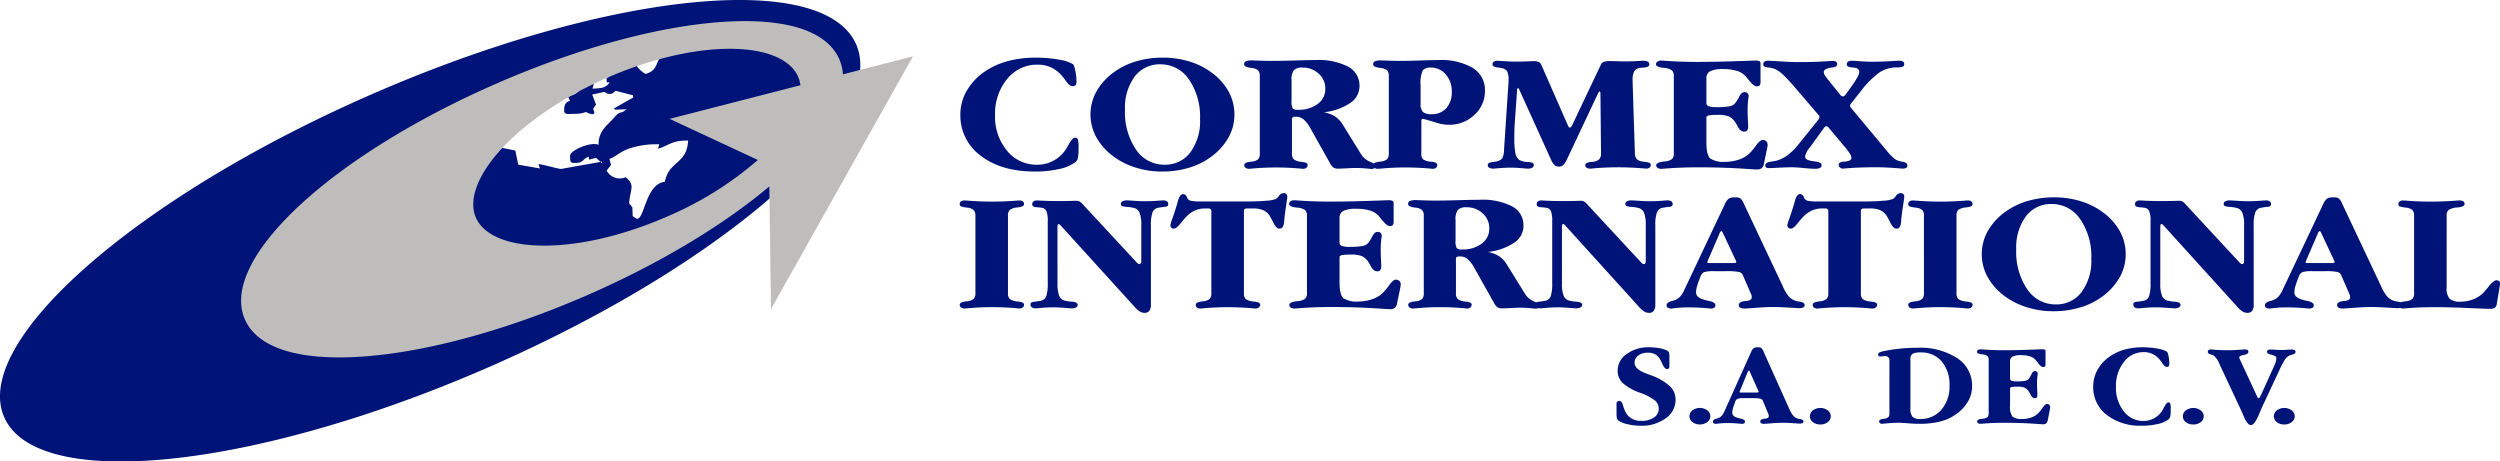
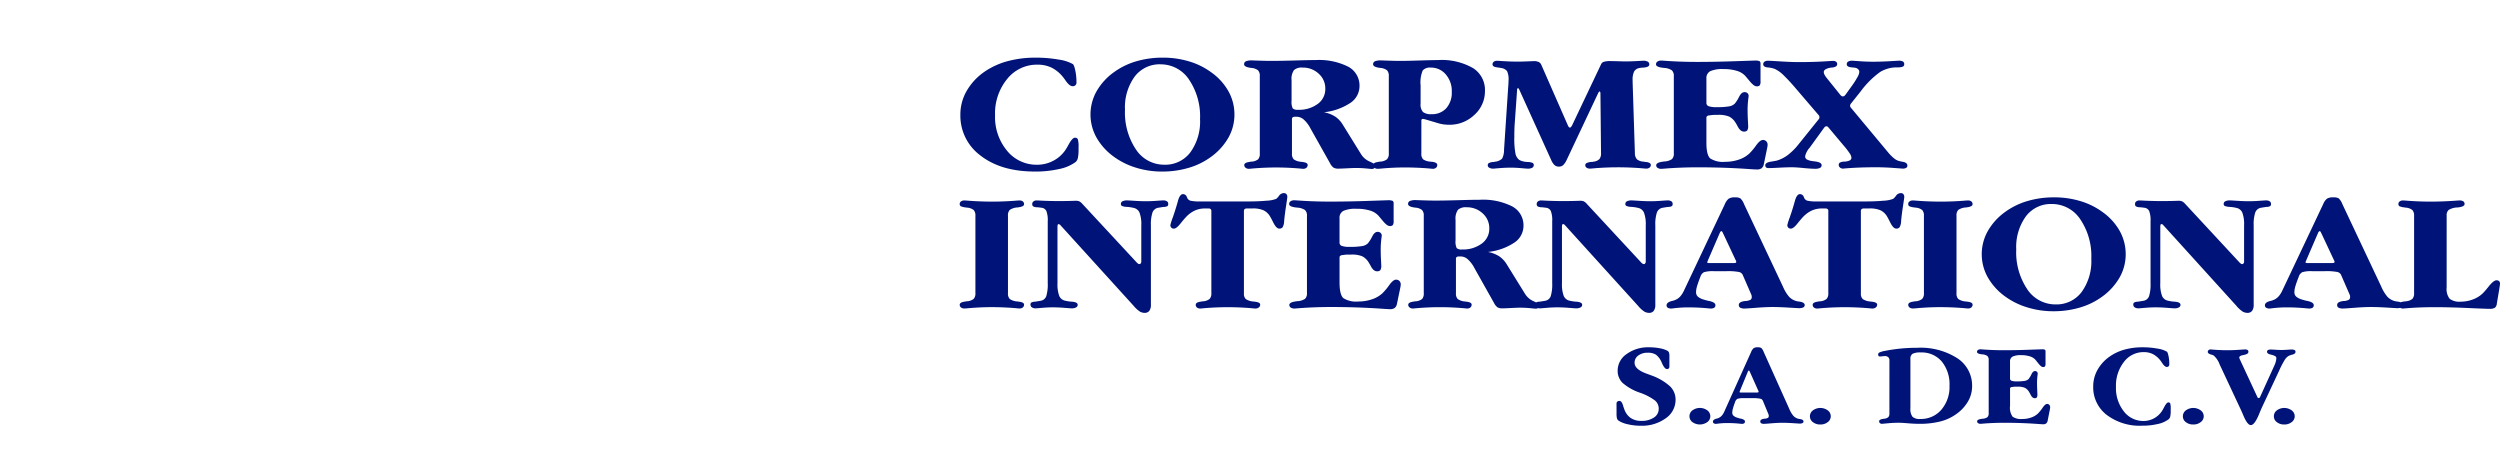
<svg xmlns="http://www.w3.org/2000/svg" width="450.391" height="83.139" viewBox="0 0 450.391 83.139">
  <g id="Grupo_306" data-name="Grupo 306" transform="translate(-41.808 -667.388)">
-     <path id="Trazado_164" data-name="Trazado 164" d="M196.048,675.38c-5.92-13.532-45.079-9.469-87.463,9.076S36.641,729,42.562,742.535s45.079,9.469,87.463-9.076S201.968,688.912,196.048,675.38Zm-39.523,2.954,5.84-2.243.036.571c-2.977.9-1.407,3.274-4.3,4.046-.487-.3-1.6-1.043-1.619-1.772Zm-6.249,2.1c.082,0,1.912.613.814,1.016l.025.781.521-.017c-.619.992-1.486,1.09-3.09,1.141l.431-1.592-.749-.221A2.236,2.236,0,0,1,150.276,680.437Zm-.626,13.048c-1.315-.643-5.18.985-5.148,1.988l.017.521c.019.6.206.775.806.756l.26-.008c1.494-.048,1.108-.754,2.309-1.116l.017.521,1.291-.311.8.719.216-.038.083.308-.3-.269-7,1.252c-.35.124-3.28-.8-4.187-.848l.271.778-3.911-.683-.527-2.542-3.487-.709-.028-.768c.125-.037,5.894-5.681,7.092-6.476s7.436-4.565,8.7-4.711c-.362,1.813-.981,2.415-2.772,2.955l.333.753c-.9.276-1.063.854-1.031,1.875.012.364.371.509.8.5l1.562-.05a4.914,4.914,0,0,0,1.553-.31c.765.374,2,.872,1.285-.562l.534-.767-.687-1.818,2.162-.471c.452.166.447.373,1.031.354s.565-.224,1.025-.554l3.116.8.049.4-3.46,1.964.143.227,2.082-.067c-1.135,1.052-.907-.024-2.311,1.619-.473.554-1.3,1.253-1.745,1.9A4.282,4.282,0,0,0,149.65,693.485Zm11.938,6.653c-3.469.4-3.624,6.63-5,6.674-.138,0-.584-.357-.8-.5l-.05-1.562-.582-.732c.167-2.573,1.179-3.226-.634-4.7a2.68,2.68,0,0,1-3.425-1.193l.794-1.028-.295-1.085c1.128-.3,1.885-1.44,4.21-2.055a15.434,15.434,0,0,1,4.78-.565l-.235.789c1.67-.446,2.4-1.38,4.644-1.451l.781-.025C165.558,697.048,162.363,696.255,161.588,700.138Z" fill="#001378" fill-rule="evenodd" />
    <g id="Grupo_305" data-name="Grupo 305" transform="translate(214.707 677.774)">
      <path id="Trazado_165" data-name="Trazado 165" d="M548.967,737.437a5.925,5.925,0,0,0,.318,2.286,1.464,1.464,0,0,0,1.06.857,7.046,7.046,0,0,0,1.172.179h.071c.678.062,1.019.247,1.019.554a.528.528,0,0,1-.283.472,1.556,1.556,0,0,1-.808.174c-.124,0-.564-.031-1.319-.092s-1.443-.088-2.079-.088c-.6,0-1.231.031-1.914.088s-1.06.092-1.154.092a1.206,1.206,0,0,1-.7-.18.587.587,0,0,1-.247-.5.42.42,0,0,1,.147-.364,1.623,1.623,0,0,1,.732-.159c.094-.02.258-.046.494-.082s.424-.066.577-.1a1.28,1.28,0,0,0,.9-.836,7.19,7.19,0,0,0,.259-2.308V726.275a4.717,4.717,0,0,0-.235-1.816,1.065,1.065,0,0,0-.819-.615c-.088-.011-.194-.026-.306-.041s-.271-.031-.466-.052a1.677,1.677,0,0,1-.795-.159.48.48,0,0,1-.171-.426.551.551,0,0,1,.223-.472.909.909,0,0,1,.584-.174c.047,0,.177,0,.383.015q1.793.1,3.693.1c.848,0,1.72-.015,2.6-.046.183,0,.3-.01.331-.01a1.659,1.659,0,0,1,.653.1,2.013,2.013,0,0,1,.583.482l9.782,10.547a1.166,1.166,0,0,0,.253.21.489.489,0,0,0,.213.072.29.29,0,0,0,.242-.129.456.456,0,0,0,.106-.308v-6.547a5.922,5.922,0,0,0-.319-2.287,1.477,1.477,0,0,0-1.06-.857,7.071,7.071,0,0,0-1.178-.179h-.065a2.472,2.472,0,0,1-.889-.185.416.416,0,0,1-.165-.369.5.5,0,0,1,.295-.456,1.779,1.779,0,0,1,.842-.159c.129,0,.565.025,1.3.072s1.426.077,2.05.077c.607,0,1.255-.026,1.938-.077s1.071-.072,1.166-.072a1.21,1.21,0,0,1,.7.159.538.538,0,0,1,.236.487.456.456,0,0,1-.147.385,1.49,1.49,0,0,1-.713.143c-.071.01-.223.036-.465.072l-.589.1a1.339,1.339,0,0,0-.931.857,6.823,6.823,0,0,0-.276,2.287v14.3a1.781,1.781,0,0,1-.283,1.1,1,1,0,0,1-.836.369,1.73,1.73,0,0,1-.853-.226,5.082,5.082,0,0,1-1.132-1.036L549.5,726.982a.506.506,0,0,0-.164-.143.624.624,0,0,0-.183-.052.163.163,0,0,0-.136.1,1.311,1.311,0,0,0-.053.338Zm-14.787-12.152a1.44,1.44,0,0,0-.312-1.036,2.146,2.146,0,0,0-1.237-.436.439.439,0,0,1-.1-.01.162.162,0,0,1-.041-.021,2.825,2.825,0,0,1-.937-.215.441.441,0,0,1-.2-.4.546.546,0,0,1,.235-.472,1.008,1.008,0,0,1,.625-.174c.059,0,.23.01.5.031q2.226.177,4.435.18t4.435-.18c.272-.021.448-.031.519-.031a.978.978,0,0,1,.618.174.6.6,0,0,1,.224.5c0,.3-.36.488-1.072.57l-.047.015h-.035a2.74,2.74,0,0,0-1.414.441,1.371,1.371,0,0,0-.33,1.031v14a1.371,1.371,0,0,0,.33,1.031,2.74,2.74,0,0,0,1.414.441c.047.01.106.02.188.03.643.072.966.247.966.523a.642.642,0,0,1-.224.518.925.925,0,0,1-.618.19c-.071,0-.247-.015-.536-.047q-2.209-.192-4.417-.194t-4.435.21c-.27.02-.441.031-.5.031a1.011,1.011,0,0,1-.625-.179.594.594,0,0,1-.235-.5c0-.3.329-.487.984-.569l.053-.015a.563.563,0,0,1,.1-.021,1.055,1.055,0,0,1,.141-.01,2.146,2.146,0,0,0,1.237-.436,1.44,1.44,0,0,0,.312-1.036ZM682.051,702.43a35.086,35.086,0,0,0-2.391-2.584,5.6,5.6,0,0,0-1.472-1.02,4.3,4.3,0,0,0-1.237-.262c-.56-.056-.837-.246-.837-.564a.554.554,0,0,1,.225-.487,1.185,1.185,0,0,1,.689-.159c.23,0,.966.041,2.2.118s2.351.123,3.341.123c2.02,0,3.928-.067,5.707-.2.229-.01.37-.015.418-.015a.886.886,0,0,1,.53.149.476.476,0,0,1,.212.405.5.5,0,0,1-.218.436,1.691,1.691,0,0,1-.748.21,2.789,2.789,0,0,0-1.054.277c-.265.149-.395.318-.395.518a.959.959,0,0,0,.094.42,3.88,3.88,0,0,0,.406.63l2.468,3.066a.757.757,0,0,0,.223.21.433.433,0,0,0,.242.077.464.464,0,0,0,.243-.077.927.927,0,0,0,.223-.21l1.189-1.65a14.852,14.852,0,0,0,.972-1.528,2.3,2.3,0,0,0,.342-.938.66.66,0,0,0-.229-.508.982.982,0,0,0-.584-.256c-.13-.021-.312-.041-.553-.062-.6-.046-.895-.236-.895-.554a.528.528,0,0,1,.242-.487,1.343,1.343,0,0,1,.742-.159c.088,0,.559.031,1.4.092s1.637.087,2.373.087c.919,0,1.891-.031,2.9-.087s1.573-.092,1.679-.092a1.527,1.527,0,0,1,.789.144.536.536,0,0,1,.225.5.436.436,0,0,1-.265.426,2.618,2.618,0,0,1-1.008.128,5.763,5.763,0,0,0-3.062.826,16,16,0,0,0-3.511,3.5l-1.7,2.133a.849.849,0,0,0-.154.225.574.574,0,0,0-.052.226.566.566,0,0,0,.089.287c.011.011.018.016.018.026l6.778,8.133a7.428,7.428,0,0,0,1.055,1.051,2.476,2.476,0,0,0,.93.477c.124.03.318.071.571.122.583.087.878.313.878.677a.459.459,0,0,1-.218.421,1.221,1.221,0,0,1-.63.133c-.018,0-.559-.041-1.619-.118s-2.108-.123-3.157-.123q-3.075,0-5.606.21c-.207.021-.33.031-.36.031a.809.809,0,0,1-.553-.195.6.6,0,0,1-.224-.482.445.445,0,0,1,.242-.42,1.963,1.963,0,0,1,.789-.164,2.474,2.474,0,0,0,.954-.215.542.542,0,0,0,.306-.492,1.684,1.684,0,0,0-.318-.779,13.469,13.469,0,0,0-1.1-1.425l-2.727-3.246a.566.566,0,0,0-.171-.153.444.444,0,0,0-.206-.057.3.3,0,0,0-.171.051.869.869,0,0,0-.2.174l-2.6,3.589-.07.087a3.4,3.4,0,0,0-.778,1.492.65.65,0,0,0,.26.559,2.786,2.786,0,0,0,1.072.323c.112.02.265.041.448.061.795.1,1.189.328,1.189.677a.518.518,0,0,1-.294.487,1.874,1.874,0,0,1-.878.159c-.471,0-1.172-.047-2.109-.138s-1.625-.134-2.084-.134c-.625,0-1.39.026-2.315.076s-1.526.072-1.826.072a.776.776,0,0,1-.5-.118.51.51,0,0,1-.141-.405c0-.323.359-.538,1.072-.646h.035l.412-.077c.218-.036.4-.072.536-.1a6.315,6.315,0,0,0,2-1.005,11.082,11.082,0,0,0,1.95-1.953l3.639-4.523a.4.4,0,0,0,.083-.153,1.09,1.09,0,0,0,.023-.211.848.848,0,0,0-.023-.169.4.4,0,0,0-.083-.143Zm-15.642,4.763a.732.732,0,0,0-.405.134.359.359,0,0,0-.13.3v4.492c0,1.492.236,2.44.7,2.841a4.256,4.256,0,0,0,2.663.6,7.564,7.564,0,0,0,2.461-.389,5.182,5.182,0,0,0,1.891-1.083,11.085,11.085,0,0,0,1.254-1.5c.466-.64.866-.963,1.208-.963a.815.815,0,0,1,.612.241.87.87,0,0,1,.236.646,2.126,2.126,0,0,1-.035.323c-.023.143-.059.318-.1.518l-.536,2.585a1.276,1.276,0,0,1-.4.774,1.366,1.366,0,0,1-.859.231c-.107,0-.424-.015-.966-.047q-4.762-.346-9.683-.343-2.977,0-5.9.225c-.348.031-.56.047-.642.047a1.21,1.21,0,0,1-.7-.174.544.544,0,0,1-.247-.472c0-.313.371-.523,1.119-.631l.294-.047a2.69,2.69,0,0,0,1.407-.415,1.3,1.3,0,0,0,.353-1.025V700.118a1.321,1.321,0,0,0-.353-1.036,2.714,2.714,0,0,0-1.407-.436c-.059-.01-.142-.02-.26-.03-.795-.1-1.189-.3-1.189-.616a.583.583,0,0,1,.259-.5,1.2,1.2,0,0,1,.689-.179c.059,0,.236.01.535.03q2.81.208,5.8.211,3.367,0,6.861-.123c2.327-.077,3.54-.118,3.628-.118a2.036,2.036,0,0,1,.884.112.511.511,0,0,1,.171.446v3.164a1.24,1.24,0,0,1-.147.754.74.74,0,0,1-.56.164c-.336,0-.783-.349-1.343-1.051-.3-.359-.542-.646-.724-.856a3.4,3.4,0,0,0-1.52-.892,8.037,8.037,0,0,0-2.379-.308,5.37,5.37,0,0,0-2.374.374,1.376,1.376,0,0,0-.7,1.322v4.4a.6.6,0,0,0,.395.589,4.026,4.026,0,0,0,1.448.174,12.334,12.334,0,0,0,2.28-.148,1.858,1.858,0,0,0,1-.5,6.46,6.46,0,0,0,.777-1.236c.277-.549.6-.82.967-.82a.742.742,0,0,1,.542.194.716.716,0,0,1,.2.544,1.539,1.539,0,0,0-.036.266,15.252,15.252,0,0,0-.153,2.092c0,.641.018,1.287.053,1.943s.047.995.047,1.016a1.505,1.505,0,0,1-.159.841.756.756,0,0,1-.612.21c-.424,0-.807-.323-1.137-.974-.142-.261-.253-.461-.348-.6a2.935,2.935,0,0,0-1.19-1.139,4.919,4.919,0,0,0-1.95-.3c-.288,0-.513,0-.666.005s-.306.015-.441.025Zm-25.7,8.009a3.154,3.154,0,0,1-.637.949,1.073,1.073,0,0,1-.742.277,1.211,1.211,0,0,1-.794-.256,2.7,2.7,0,0,1-.625-.938l-5.765-12.711a.617.617,0,0,0-.1-.169.156.156,0,0,0-.106-.057.194.194,0,0,0-.13.082.457.457,0,0,0-.041.231l-.43,6.087c-.023.3-.041.657-.053,1.076s-.018.866-.018,1.359a14.314,14.314,0,0,0,.206,2.938,1.9,1.9,0,0,0,.707,1.164,3.266,3.266,0,0,0,1.26.343c.094.01.159.015.195.015a2.424,2.424,0,0,1,.919.164.406.406,0,0,1,.218.39.534.534,0,0,1-.277.482,1.58,1.58,0,0,1-.8.165c-.124,0-.524-.031-1.207-.092s-1.3-.088-1.861-.088c-.665,0-1.348.031-2.043.088s-1.06.092-1.1.092a1.416,1.416,0,0,1-.724-.165.489.489,0,0,1-.277-.42.474.474,0,0,1,.165-.4,2,2,0,0,1,.765-.215c.036,0,.077,0,.13,0a1.861,1.861,0,0,0,.247-.056,2.1,2.1,0,0,0,1.289-.564,3.429,3.429,0,0,0,.336-1.584l.742-11.209c.012-.108.024-.267.036-.477.023-.405.036-.661.036-.784a3.556,3.556,0,0,0-.26-1.677,1.54,1.54,0,0,0-.966-.564c-.094-.015-.2-.036-.312-.056s-.271-.041-.465-.062a.052.052,0,0,1-.035-.015c-.566-.057-.848-.241-.848-.539a.565.565,0,0,1,.224-.472.984.984,0,0,1,.624-.174q.115,0,.565.031,1.627.115,3.039.118.9,0,1.909-.046c.671-.026,1.048-.041,1.13-.041a1.921,1.921,0,0,1,.8.149.948.948,0,0,1,.46.435l4.817,10.978a.825.825,0,0,0,.178.3.327.327,0,0,0,.2.113.291.291,0,0,0,.206-.128,1.9,1.9,0,0,0,.224-.369L646.893,698a.826.826,0,0,1,.5-.456,3.933,3.933,0,0,1,1.225-.128c.306,0,.778.01,1.4.03s1.1.026,1.426.026c.518,0,1.113-.021,1.784-.056s1.09-.062,1.255-.062a1.686,1.686,0,0,1,.836.164.567.567,0,0,1,.265.513c0,.3-.307.477-.913.539l-.035.015a4.232,4.232,0,0,0-.443.02c-.141.015-.294.041-.459.072a1.306,1.306,0,0,0-.889.631,3.347,3.347,0,0,0-.266,1.543v.288l.412,12.875a1.573,1.573,0,0,0,.388,1.112,2.081,2.081,0,0,0,1.238.406c.105.03.171.051.206.056a.932.932,0,0,0,.124,0h0c.606.062.913.247.913.554a.561.561,0,0,1-.236.467.982.982,0,0,1-.613.18c-.064,0-.247-.016-.53-.046q-2.28-.192-4.523-.195-2.21,0-4.471.195c-.312.03-.506.046-.583.046a1.066,1.066,0,0,1-.606-.165.5.5,0,0,1-.242-.42.461.461,0,0,1,.171-.385,2.459,2.459,0,0,1,.83-.231c.047,0,.1,0,.165,0s.176-.026.335-.056a1.74,1.74,0,0,0,1.043-.467,1.572,1.572,0,0,0,.289-1.036l-.106-10.8a.562.562,0,0,0-.042-.241.187.187,0,0,0-.129-.1.159.159,0,0,0-.094.067,1.479,1.479,0,0,0-.147.235Zm-26.325-13.177v3.046a2.027,2.027,0,0,0,.43,1.518,2.325,2.325,0,0,0,1.548.39,3.4,3.4,0,0,0,2.656-1.083,4.235,4.235,0,0,0,.984-2.958,4.544,4.544,0,0,0-1.083-3.123,3.456,3.456,0,0,0-2.692-1.23,1.734,1.734,0,0,0-1.46.513,5.579,5.579,0,0,0-.383,2.687Zm.135,12.064a1.342,1.342,0,0,0,.335,1.036,2.651,2.651,0,0,0,1.39.406c.036.01.065.02.094.026a.979.979,0,0,0,.13,0h.017c.6.093.9.277.9.554a.638.638,0,0,1-.218.518.858.858,0,0,1-.594.19c-.066,0-.248-.015-.53-.047q-2.209-.191-4.417-.194t-4.435.21c-.276.02-.441.031-.5.031a1.015,1.015,0,0,1-.625-.179.6.6,0,0,1-.235-.5c0-.3.329-.487.984-.569l.052-.016a.583.583,0,0,1,.1-.02,1.019,1.019,0,0,1,.141-.01,2.149,2.149,0,0,0,1.237-.436,1.443,1.443,0,0,0,.312-1.036V700.118a1.442,1.442,0,0,0-.312-1.036,2.187,2.187,0,0,0-1.237-.436.387.387,0,0,0-.106-.015c-.784-.108-1.172-.323-1.172-.631a.558.558,0,0,1,.329-.549,2.637,2.637,0,0,1,1.085-.159c.059,0,.477.016,1.26.042s1.543.046,2.279.046q1.255,0,3.516-.077c1.508-.046,2.592-.072,3.263-.072a11.3,11.3,0,0,1,6.249,1.436,4.646,4.646,0,0,1,2.167,4.122,5.691,5.691,0,0,1-1.908,4.317,6.422,6.422,0,0,1-4.529,1.779,7.313,7.313,0,0,1-1.113-.082,6.459,6.459,0,0,1-1.007-.236l-2.261-.672-.247-.046a.748.748,0,0,0-.094-.016.272.272,0,0,0-.236.082.681.681,0,0,0-.059.354Zm-23.381-13.239v3.7a2.75,2.75,0,0,0,.207,1.389,1.257,1.257,0,0,0,.936.247,5.666,5.666,0,0,0,3.569-1.051,3.287,3.287,0,0,0,1.366-2.733,3.535,3.535,0,0,0-1.19-2.718,4.122,4.122,0,0,0-2.9-1.1,2.09,2.09,0,0,0-1.549.451A2.72,2.72,0,0,0,591.139,700.851Zm.572,6.594a.573.573,0,0,0-.372.108.371.371,0,0,0-.129.313v6.224a1.379,1.379,0,0,0,.33,1.031,2.63,2.63,0,0,0,1.361.441c.058.011.118.021.188.031.63.072.948.247.948.523a.644.644,0,0,1-.223.518.875.875,0,0,1-.589.19c-.066,0-.247-.015-.531-.047-1.449-.128-2.9-.194-4.353-.194q-2.137,0-4.328.194c-.3.031-.477.047-.535.047a.954.954,0,0,1-.618-.19.59.59,0,0,1-.242-.487c0-.3.329-.487.984-.569l.053-.016a.805.805,0,0,1,.106-.02.869.869,0,0,1,.136-.01,2.149,2.149,0,0,0,1.219-.426,1.473,1.473,0,0,0,.3-1.046V700.118a1.438,1.438,0,0,0-.312-1.036,2.186,2.186,0,0,0-1.242-.436.357.357,0,0,0-.1-.015c-.783-.108-1.172-.323-1.172-.631a.554.554,0,0,1,.324-.549,2.662,2.662,0,0,1,1.09-.159c.059,0,.477.016,1.26.042s1.537.046,2.274.046q1.606,0,4.246-.077t3.674-.072a11.71,11.71,0,0,1,5.9,1.2,3.844,3.844,0,0,1,2.021,3.5,3.635,3.635,0,0,1-1.649,3.02,10.677,10.677,0,0,1-4.753,1.682,5.785,5.785,0,0,1,2.02.779,4.679,4.679,0,0,1,1.378,1.472l3.316,5.352a3.424,3.424,0,0,0,1.567,1.3c.7.318,1.054.549,1.054.7a.541.541,0,0,1-.218.426.7.7,0,0,1-.488.19c-.036,0-.372-.03-1.013-.092s-1.255-.087-1.849-.087c-.36,0-.889.02-1.59.056s-1.225.062-1.573.062a1.63,1.63,0,0,1-.9-.195,2.247,2.247,0,0,1-.612-.779l-3.563-6.342a5.471,5.471,0,0,0-1.179-1.533,1.944,1.944,0,0,0-1.272-.5Zm-23.733-10.65a16.1,16.1,0,0,1,4.753.693,12.948,12.948,0,0,1,3.975,1.979,10.474,10.474,0,0,1,3.081,3.42,8.555,8.555,0,0,1,1.06,4.153,8.439,8.439,0,0,1-1.06,4.123,10.986,10.986,0,0,1-3.081,3.451,12.867,12.867,0,0,1-4.028,2.01,16.643,16.643,0,0,1-4.876.692,15.693,15.693,0,0,1-4.723-.707,13.216,13.216,0,0,1-4.005-2,10.872,10.872,0,0,1-3.1-3.456,8.527,8.527,0,0,1,0-8.234,10.878,10.878,0,0,1,3.1-3.456,13.1,13.1,0,0,1,4.022-1.99A16.745,16.745,0,0,1,567.978,696.795Zm-.447,1.2a5.624,5.624,0,0,0-4.659,2.215,9.417,9.417,0,0,0-1.743,5.973,11.921,11.921,0,0,0,1.984,7.168,6.068,6.068,0,0,0,5.124,2.733,5.638,5.638,0,0,0,4.665-2.226,9.441,9.441,0,0,0,1.748-5.994,11.788,11.788,0,0,0-2-7.138A6.1,6.1,0,0,0,567.531,698Zm-36.06,9.044a8.469,8.469,0,0,1,1.072-4.138,10.712,10.712,0,0,1,3.086-3.435,13.612,13.612,0,0,1,4.218-2,19.086,19.086,0,0,1,5.224-.667,22.833,22.833,0,0,1,4.087.344,7.265,7.265,0,0,1,2.556.8c.159.087.312.466.453,1.133a9.952,9.952,0,0,1,.219,2.153.634.634,0,0,1-.707.707c-.36,0-.766-.323-1.225-.974-.218-.313-.394-.554-.535-.723a6.15,6.15,0,0,0-2.056-1.662,5.8,5.8,0,0,0-2.515-.518,6.843,6.843,0,0,0-5.442,2.574,9.764,9.764,0,0,0-2.184,6.532,9.5,9.5,0,0,0,2.156,6.4,6.814,6.814,0,0,0,5.4,2.523,6.2,6.2,0,0,0,3.086-.795,5.964,5.964,0,0,0,2.261-2.226c.1-.159.219-.385.383-.676.435-.779.8-1.169,1.1-1.169a.519.519,0,0,1,.524.277,4.458,4.458,0,0,1,.13,1.421v.4a6.9,6.9,0,0,1-.124,1.569,1.3,1.3,0,0,1-.43.728,7.492,7.492,0,0,1-2.957,1.246,19.2,19.2,0,0,1-4.358.451q-6.052,0-9.742-2.841A8.939,8.939,0,0,1,531.471,707.039Z" transform="translate(-531.353 -696.795)" fill="#001378" />
      <path id="Trazado_166" data-name="Trazado 166" d="M817.141,782.129a5.915,5.915,0,0,0,.319,2.286,1.463,1.463,0,0,0,1.06.857,7.039,7.039,0,0,0,1.172.179h.071c.677.062,1.019.247,1.019.554a.529.529,0,0,1-.282.472,1.557,1.557,0,0,1-.808.174c-.123,0-.565-.031-1.319-.092s-1.443-.088-2.079-.088c-.6,0-1.23.031-1.914.088s-1.06.092-1.154.092a1.2,1.2,0,0,1-.7-.18.585.585,0,0,1-.247-.5.42.42,0,0,1,.147-.364,1.621,1.621,0,0,1,.73-.159c.094-.02.259-.046.5-.082s.423-.066.577-.1a1.281,1.281,0,0,0,.895-.836,7.19,7.19,0,0,0,.259-2.308V770.967a4.7,4.7,0,0,0-.236-1.816,1.062,1.062,0,0,0-.819-.615c-.088-.011-.194-.026-.306-.041s-.271-.031-.465-.052a1.675,1.675,0,0,1-.795-.159.48.48,0,0,1-.171-.426.548.548,0,0,1,.223-.472.9.9,0,0,1,.583-.174c.047,0,.178,0,.383.015q1.793.1,3.693.1c.848,0,1.72-.015,2.6-.046.182,0,.294-.01.33-.01a1.658,1.658,0,0,1,.653.1,2.006,2.006,0,0,1,.583.482l9.783,10.547a1.171,1.171,0,0,0,.253.21.486.486,0,0,0,.212.072.29.29,0,0,0,.242-.129.456.456,0,0,0,.106-.308v-6.547a5.921,5.921,0,0,0-.318-2.287,1.478,1.478,0,0,0-1.06-.857,7.074,7.074,0,0,0-1.177-.179h-.065a2.471,2.471,0,0,1-.89-.185.415.415,0,0,1-.165-.369.5.5,0,0,1,.294-.456,1.78,1.78,0,0,1,.843-.159c.13,0,.566.025,1.3.072s1.425.077,2.049.077c.607,0,1.255-.026,1.938-.077s1.072-.072,1.167-.072a1.213,1.213,0,0,1,.695.159.538.538,0,0,1,.235.487.455.455,0,0,1-.147.385,1.487,1.487,0,0,1-.712.143c-.07.01-.224.036-.465.072l-.588.1a1.337,1.337,0,0,0-.931.857,6.813,6.813,0,0,0-.276,2.287v14.3a1.784,1.784,0,0,1-.283,1.1,1,1,0,0,1-.836.369,1.731,1.731,0,0,1-.854-.226,5.1,5.1,0,0,1-1.131-1.036l-13.18-14.541a.512.512,0,0,0-.165-.143.618.618,0,0,0-.183-.052.164.164,0,0,0-.135.1,1.321,1.321,0,0,0-.053.338Zm-19.1-15.475a16.108,16.108,0,0,1,4.753.692,12.957,12.957,0,0,1,3.975,1.979,10.47,10.47,0,0,1,3.081,3.42,8.555,8.555,0,0,1,1.06,4.153,8.44,8.44,0,0,1-1.06,4.123,10.989,10.989,0,0,1-3.081,3.451,12.866,12.866,0,0,1-4.028,2.01,16.643,16.643,0,0,1-4.876.692,15.693,15.693,0,0,1-4.723-.708,13.219,13.219,0,0,1-4.006-1.995,10.878,10.878,0,0,1-3.1-3.456,8.529,8.529,0,0,1,0-8.234,10.883,10.883,0,0,1,3.1-3.456,13.1,13.1,0,0,1,4.023-1.99A16.744,16.744,0,0,1,798.043,766.655Zm-.448,1.2a5.623,5.623,0,0,0-4.658,2.215,9.418,9.418,0,0,0-1.744,5.973,11.92,11.92,0,0,0,1.984,7.168,6.067,6.067,0,0,0,5.124,2.733,5.637,5.637,0,0,0,4.665-2.225,9.438,9.438,0,0,0,1.749-5.993,11.787,11.787,0,0,0-2-7.138A6.1,6.1,0,0,0,797.6,767.855Zm-23.032,2.123a1.442,1.442,0,0,0-.312-1.036,2.149,2.149,0,0,0-1.237-.436.44.44,0,0,1-.1-.01.18.18,0,0,1-.041-.021,2.833,2.833,0,0,1-.937-.215.44.44,0,0,1-.2-.4.545.545,0,0,1,.235-.472,1.007,1.007,0,0,1,.625-.174c.059,0,.229.01.5.031q2.225.177,4.435.18t4.435-.18c.271-.021.447-.031.518-.031a.975.975,0,0,1,.618.174.6.6,0,0,1,.224.5c0,.3-.36.488-1.072.57l-.047.015h-.035a2.741,2.741,0,0,0-1.414.441,1.371,1.371,0,0,0-.329,1.031v14a1.371,1.371,0,0,0,.329,1.031,2.741,2.741,0,0,0,1.414.441c.047.01.106.02.189.03.642.072.966.247.966.523a.641.641,0,0,1-.224.518.922.922,0,0,1-.618.19c-.071,0-.247-.015-.536-.047q-2.209-.192-4.417-.194t-4.435.21c-.271.02-.442.031-.5.031a1.01,1.01,0,0,1-.625-.179.593.593,0,0,1-.235-.5c0-.3.33-.487.984-.569l.053-.015a.568.568,0,0,1,.1-.021,1.069,1.069,0,0,1,.141-.01,2.149,2.149,0,0,0,1.237-.436,1.442,1.442,0,0,0,.312-1.036Zm-10.824-1.323a.6.6,0,0,0-.388.113.381.381,0,0,0-.148.323v14.859a1.348,1.348,0,0,0,.336,1.031,2.774,2.774,0,0,0,1.407.441c.047.01.112.02.206.03.654.072.984.247.984.523a.63.63,0,0,1-.242.512.99.99,0,0,1-.635.2c-.071,0-.247-.015-.536-.047q-2.209-.192-4.417-.194c-1.461,0-2.934.066-4.406.194-.282.031-.465.047-.529.047a.986.986,0,0,1-.625-.179.616.616,0,0,1-.223-.5c0-.3.324-.487.965-.569l.053-.015c.047-.011.082-.016.112-.021a.813.813,0,0,1,.129-.01,2.15,2.15,0,0,0,1.243-.436,1.439,1.439,0,0,0,.312-1.036V769.091a.407.407,0,0,0-.135-.323.591.591,0,0,0-.383-.113h-.571a4.56,4.56,0,0,0-1.855.359,5.231,5.231,0,0,0-1.613,1.174c-.265.282-.577.651-.948,1.112-.519.662-.931.99-1.243.99a.625.625,0,0,1-.465-.174.647.647,0,0,1-.171-.471,9.979,9.979,0,0,1,.425-1.344c.283-.805.53-1.579.748-2.323.036-.128.089-.313.159-.554.229-.9.541-1.354.948-1.354a.739.739,0,0,1,.69.528c.035.077.065.144.083.195a.936.936,0,0,0,.583.472,8.293,8.293,0,0,0,1.919.128h8.44q1.9,0,3.322-.133a5.471,5.471,0,0,0,1.749-.333,2.554,2.554,0,0,0,.512-.554,1.06,1.06,0,0,1,.855-.482.6.6,0,0,1,.47.179.752.752,0,0,1,.165.528c0,.1-.076.625-.223,1.584s-.266,1.872-.348,2.753a2.325,2.325,0,0,1-.259,1.082.7.7,0,0,1-.618.271c-.359,0-.718-.374-1.09-1.128q-.343-.692-.6-1.123a2.769,2.769,0,0,0-1.184-1.066,4.757,4.757,0,0,0-1.92-.318Zm-27.82,9.84H740.3a.9.9,0,0,0,.342-.046.162.162,0,0,0,.106-.165.764.764,0,0,0-.023-.143.852.852,0,0,0-.083-.174l-2.29-4.882a2.168,2.168,0,0,0-.159-.276.141.141,0,0,0-.118-.067.3.3,0,0,0-.165.1,1.046,1.046,0,0,0-.147.257l-2.173,5.035a.184.184,0,0,1-.017.057.575.575,0,0,0-.054.154.131.131,0,0,0,.077.113A.881.881,0,0,0,735.919,778.494Zm2.791-10.639a2.484,2.484,0,0,1,.672-.954,1.994,1.994,0,0,1,1.124-.247,1.938,1.938,0,0,1,.983.18,2.779,2.779,0,0,1,.671,1.051l7.009,14.86a7.132,7.132,0,0,0,1.06,1.774,2.837,2.837,0,0,0,1.2.779,3.34,3.34,0,0,0,.689.138c.642.088.965.3.965.631a.445.445,0,0,1-.265.42,1.86,1.86,0,0,1-.789.134c-.124,0-.712-.036-1.761-.1s-2.038-.108-2.987-.108c-.813,0-1.785.046-2.9.133s-1.838.138-2.15.138a1.563,1.563,0,0,1-.76-.149.51.51,0,0,1-.259-.467.529.529,0,0,1,.236-.467,1.724,1.724,0,0,1,.747-.241c.035-.01.065-.02.094-.025a.9.9,0,0,1,.13,0,2.171,2.171,0,0,0,.931-.246.606.606,0,0,0,.194-.493,1.18,1.18,0,0,0-.035-.277,1.34,1.34,0,0,0-.106-.277l-1.485-3.41a.956.956,0,0,0-.688-.533,10.628,10.628,0,0,0-2.244-.143h-2.261a5.554,5.554,0,0,0-1.779.179,1.361,1.361,0,0,0-.653.825c-.277.693-.471,1.256-.6,1.687a3.962,3.962,0,0,0-.183,1.051,1.1,1.1,0,0,0,.271.794,2.582,2.582,0,0,0,.989.544c.183.057.372.113.554.164s.377.093.589.133h.012c.719.17,1.072.415,1.072.739a.537.537,0,0,1-.212.467,1.206,1.206,0,0,1-.665.149c-.036,0-.16-.011-.366-.031q-1.776-.177-3.622-.18a21.377,21.377,0,0,0-2.78.18c-.147.02-.235.031-.259.031a1.248,1.248,0,0,1-.671-.144.485.485,0,0,1-.225-.441q0-.5.866-.754l.065-.015c.094-.02.189-.046.294-.072a2.511,2.511,0,0,0,.3-.108,2.467,2.467,0,0,0,.924-.631,4.352,4.352,0,0,0,.713-1.128Zm-29.357,14.275a5.917,5.917,0,0,0,.318,2.286,1.464,1.464,0,0,0,1.059.857,7.047,7.047,0,0,0,1.172.179h.071c.678.062,1.019.247,1.019.554a.528.528,0,0,1-.283.472,1.555,1.555,0,0,1-.807.174c-.124,0-.565-.031-1.319-.092s-1.443-.088-2.079-.088c-.6,0-1.231.031-1.914.088s-1.061.092-1.155.092a1.2,1.2,0,0,1-.7-.18.585.585,0,0,1-.248-.5.419.419,0,0,1,.147-.364,1.618,1.618,0,0,1,.731-.159c.094-.02.258-.046.494-.082s.424-.066.577-.1a1.28,1.28,0,0,0,.9-.836,7.192,7.192,0,0,0,.259-2.308V770.967a4.709,4.709,0,0,0-.235-1.816,1.063,1.063,0,0,0-.819-.615c-.088-.011-.194-.026-.306-.041s-.272-.031-.466-.052a1.679,1.679,0,0,1-.795-.159.48.48,0,0,1-.171-.426.55.55,0,0,1,.223-.472.908.908,0,0,1,.584-.174c.047,0,.177,0,.383.015q1.792.1,3.692.1c.848,0,1.72-.015,2.6-.046.183,0,.295-.01.331-.01a1.658,1.658,0,0,1,.653.1,2.017,2.017,0,0,1,.583.482l9.782,10.547a1.159,1.159,0,0,0,.252.21.491.491,0,0,0,.212.072.29.29,0,0,0,.242-.129.455.455,0,0,0,.107-.308v-6.547a5.921,5.921,0,0,0-.319-2.287,1.477,1.477,0,0,0-1.06-.857,7.071,7.071,0,0,0-1.178-.179h-.065a2.474,2.474,0,0,1-.89-.185.416.416,0,0,1-.165-.369.5.5,0,0,1,.295-.456,1.777,1.777,0,0,1,.842-.159c.129,0,.565.025,1.3.072s1.426.077,2.049.077c.608,0,1.256-.026,1.938-.077s1.072-.072,1.167-.072a1.21,1.21,0,0,1,.695.159.538.538,0,0,1,.236.487.455.455,0,0,1-.148.385,1.487,1.487,0,0,1-.712.143c-.07.01-.224.036-.465.072l-.589.1a1.339,1.339,0,0,0-.931.857,6.813,6.813,0,0,0-.276,2.287v14.3a1.784,1.784,0,0,1-.283,1.1,1,1,0,0,1-.836.369,1.731,1.731,0,0,1-.854-.226,5.1,5.1,0,0,1-1.131-1.036l-13.181-14.541a.5.5,0,0,0-.165-.143.61.61,0,0,0-.182-.052.164.164,0,0,0-.136.1,1.282,1.282,0,0,0-.053.338ZM690.178,770.71v3.7a2.756,2.756,0,0,0,.207,1.389,1.259,1.259,0,0,0,.937.246,5.665,5.665,0,0,0,3.569-1.051,3.287,3.287,0,0,0,1.367-2.733,3.536,3.536,0,0,0-1.191-2.718,4.122,4.122,0,0,0-2.9-1.1,2.091,2.091,0,0,0-1.549.451A2.721,2.721,0,0,0,690.178,770.71Zm.572,6.594a.57.57,0,0,0-.371.108.369.369,0,0,0-.13.313v6.224a1.377,1.377,0,0,0,.33,1.031,2.632,2.632,0,0,0,1.361.441l.188.03c.63.072.948.247.948.523a.644.644,0,0,1-.223.518.874.874,0,0,1-.589.19c-.065,0-.247-.015-.531-.047-1.448-.128-2.9-.194-4.352-.194q-2.137,0-4.329.194c-.3.031-.476.047-.535.047a.954.954,0,0,1-.619-.19.59.59,0,0,1-.242-.487c0-.3.329-.487.984-.569l.053-.015a.805.805,0,0,1,.106-.021.917.917,0,0,1,.136-.01,2.145,2.145,0,0,0,1.219-.426,1.471,1.471,0,0,0,.3-1.046V769.977a1.437,1.437,0,0,0-.312-1.036,2.182,2.182,0,0,0-1.241-.436.374.374,0,0,0-.1-.015c-.783-.108-1.172-.323-1.172-.631a.555.555,0,0,1,.324-.549,2.669,2.669,0,0,1,1.09-.159c.059,0,.477.016,1.26.042s1.537.046,2.274.046q1.607,0,4.246-.077t3.674-.071a11.706,11.706,0,0,1,5.9,1.2,3.844,3.844,0,0,1,2.021,3.5,3.633,3.633,0,0,1-1.649,3.02,10.675,10.675,0,0,1-4.752,1.682,5.794,5.794,0,0,1,2.02.779,4.686,4.686,0,0,1,1.378,1.472l3.316,5.353a3.421,3.421,0,0,0,1.567,1.3c.7.318,1.054.548,1.054.7a.542.542,0,0,1-.218.426.706.706,0,0,1-.489.189c-.035,0-.371-.03-1.013-.092s-1.254-.087-1.849-.087c-.36,0-.889.02-1.59.057s-1.225.061-1.573.061a1.634,1.634,0,0,1-.9-.195,2.254,2.254,0,0,1-.612-.78l-3.563-6.342a5.47,5.47,0,0,0-1.179-1.533,1.944,1.944,0,0,0-1.272-.5Zm-20.936-.251a.739.739,0,0,0-.406.134.36.36,0,0,0-.129.3v4.492q0,2.238.7,2.84a4.251,4.251,0,0,0,2.662.6,7.561,7.561,0,0,0,2.461-.39,5.172,5.172,0,0,0,1.891-1.082,11.14,11.14,0,0,0,1.255-1.5c.465-.64.865-.964,1.207-.964a.816.816,0,0,1,.613.241.871.871,0,0,1,.235.646,2.159,2.159,0,0,1-.035.323c-.023.143-.059.318-.1.517l-.536,2.585a1.279,1.279,0,0,1-.4.774,1.367,1.367,0,0,1-.86.232c-.106,0-.424-.016-.965-.047q-4.762-.345-9.683-.343-2.977,0-5.9.225c-.348.031-.56.047-.642.047a1.2,1.2,0,0,1-.7-.174.543.543,0,0,1-.248-.472c0-.313.371-.523,1.119-.631l.295-.047a2.691,2.691,0,0,0,1.407-.415,1.3,1.3,0,0,0,.354-1.025V769.977a1.321,1.321,0,0,0-.354-1.036,2.71,2.71,0,0,0-1.407-.436c-.059-.01-.142-.02-.26-.031-.795-.1-1.189-.3-1.189-.615a.583.583,0,0,1,.259-.5,1.193,1.193,0,0,1,.689-.179c.059,0,.236.011.536.031q2.809.208,5.795.21,3.366,0,6.862-.123c2.326-.077,3.539-.118,3.628-.118a2.033,2.033,0,0,1,.884.113.508.508,0,0,1,.171.446v3.164a1.239,1.239,0,0,1-.148.754.738.738,0,0,1-.559.164c-.336,0-.784-.349-1.343-1.051-.3-.359-.542-.646-.725-.856a3.4,3.4,0,0,0-1.519-.892,8.037,8.037,0,0,0-2.379-.308,5.364,5.364,0,0,0-2.373.374,1.375,1.375,0,0,0-.7,1.322v4.4a.6.6,0,0,0,.394.59,4.026,4.026,0,0,0,1.448.174,12.327,12.327,0,0,0,2.279-.149,1.852,1.852,0,0,0,1-.5,6.469,6.469,0,0,0,.777-1.236c.277-.549.6-.82.966-.82a.742.742,0,0,1,.542.195.717.717,0,0,1,.2.544,1.586,1.586,0,0,0-.035.266,15.242,15.242,0,0,0-.153,2.092c0,.641.018,1.287.053,1.944s.047.995.047,1.015a1.517,1.517,0,0,1-.158.841.759.759,0,0,1-.613.21c-.424,0-.807-.323-1.136-.974-.142-.261-.254-.461-.348-.6a2.933,2.933,0,0,0-1.189-1.138,4.918,4.918,0,0,0-1.95-.3c-.288,0-.512,0-.666,0s-.306.015-.441.026Zm-17.226-8.4a.6.6,0,0,0-.388.113.381.381,0,0,0-.148.323v14.859a1.349,1.349,0,0,0,.336,1.031,2.777,2.777,0,0,0,1.407.441c.047.01.112.02.206.03.654.072.984.247.984.523a.631.631,0,0,1-.242.512.991.991,0,0,1-.635.2c-.071,0-.247-.015-.536-.047q-2.209-.192-4.417-.194c-1.461,0-2.933.066-4.406.194-.282.031-.465.047-.53.047a.985.985,0,0,1-.624-.179.617.617,0,0,1-.224-.5c0-.3.324-.487.966-.569l.053-.015c.047-.011.082-.016.112-.021a.805.805,0,0,1,.129-.01,2.152,2.152,0,0,0,1.243-.436,1.44,1.44,0,0,0,.312-1.036V769.091a.407.407,0,0,0-.135-.323.591.591,0,0,0-.383-.113H645.1a4.561,4.561,0,0,0-1.856.359,5.234,5.234,0,0,0-1.613,1.174c-.266.282-.577.651-.948,1.112-.518.662-.93.99-1.243.99a.625.625,0,0,1-.466-.174.646.646,0,0,1-.171-.471,10.02,10.02,0,0,1,.425-1.344c.283-.805.529-1.579.747-2.323q.054-.193.16-.554c.229-.9.541-1.354.948-1.354a.738.738,0,0,1,.689.528c.035.077.065.144.083.195a.937.937,0,0,0,.583.472,8.29,8.29,0,0,0,1.92.128h8.439q1.9,0,3.322-.133a5.475,5.475,0,0,0,1.749-.333,2.545,2.545,0,0,0,.512-.554,1.06,1.06,0,0,1,.855-.482.6.6,0,0,1,.47.179.751.751,0,0,1,.165.528c0,.1-.077.625-.224,1.584s-.265,1.872-.348,2.753a2.327,2.327,0,0,1-.26,1.082.7.7,0,0,1-.618.271c-.359,0-.718-.374-1.09-1.128q-.343-.692-.6-1.123a2.768,2.768,0,0,0-1.184-1.066,4.758,4.758,0,0,0-1.92-.318Z" transform="translate(-600.851 -741.487)" fill="#001378" />
      <path id="Trazado_167" data-name="Trazado 167" d="M1229.865,784.292a2.868,2.868,0,0,0,.536,2.03,2.913,2.913,0,0,0,2.02.523,6.152,6.152,0,0,0,2.2-.41,4.993,4.993,0,0,0,1.755-1.092,15.11,15.11,0,0,0,1.048-1.216c.6-.753,1.072-1.128,1.419-1.128a.646.646,0,0,1,.483.159.633.633,0,0,1,.153.456,4.1,4.1,0,0,1-.053.447c-.035.236-.065.415-.082.548l-.436,2.585a1.092,1.092,0,0,1-.371.764,1.838,1.838,0,0,1-.954.179q-.637,0-3.934-.148t-5.937-.149q-2.809,0-5.277.21c-.229.02-.365.031-.4.031a1.014,1.014,0,0,1-.626-.179.594.594,0,0,1-.234-.5c.011-.3.359-.5,1.054-.584.088-.011.165-.021.224-.031a2.184,2.184,0,0,0,1.237-.436,1.45,1.45,0,0,0,.312-1.035V771.376a1.442,1.442,0,0,0-.312-1.036,2.149,2.149,0,0,0-1.237-.436.264.264,0,0,1-.065-.01.1.1,0,0,1-.041-.021,2.947,2.947,0,0,1-.972-.215.439.439,0,0,1-.2-.4.546.546,0,0,1,.234-.472,1.01,1.01,0,0,1,.626-.174c.059,0,.229.01.5.031q2.226.177,4.435.18,2.1,0,4.452-.165.6-.046.743-.046a1.21,1.21,0,0,1,.695.159.537.537,0,0,1,.236.487c0,.318-.4.523-1.207.615h-.089a3.282,3.282,0,0,0-1.561.441,1.268,1.268,0,0,0-.371,1.031Zm-25.023-4.4h4.381a.9.9,0,0,0,.342-.046.162.162,0,0,0,.106-.164.729.729,0,0,0-.023-.143.913.913,0,0,0-.083-.174l-2.291-4.882a2.2,2.2,0,0,0-.158-.276.141.141,0,0,0-.118-.067.3.3,0,0,0-.165.1,1.035,1.035,0,0,0-.147.256l-2.173,5.035a.176.176,0,0,1-.018.057.579.579,0,0,0-.053.154.131.131,0,0,0,.076.113A.889.889,0,0,0,1204.842,779.892Zm2.791-10.639a2.476,2.476,0,0,1,.672-.954,2,2,0,0,1,1.125-.247,1.938,1.938,0,0,1,.983.18,2.779,2.779,0,0,1,.672,1.051l7.008,14.86a7.139,7.139,0,0,0,1.061,1.774,2.832,2.832,0,0,0,1.2.779,3.343,3.343,0,0,0,.689.138c.641.088.966.3.966.631a.446.446,0,0,1-.265.42,1.865,1.865,0,0,1-.789.134c-.124,0-.712-.036-1.761-.1s-2.038-.108-2.986-.108c-.813,0-1.785.046-2.9.133s-1.837.138-2.149.138a1.566,1.566,0,0,1-.76-.149.51.51,0,0,1-.259-.467.531.531,0,0,1,.236-.467,1.73,1.73,0,0,1,.748-.241c.036-.01.065-.02.094-.026a.922.922,0,0,1,.13,0,2.168,2.168,0,0,0,.931-.246.605.605,0,0,0,.195-.493,1.18,1.18,0,0,0-.036-.277,1.311,1.311,0,0,0-.106-.277l-1.484-3.41a.958.958,0,0,0-.689-.533,10.619,10.619,0,0,0-2.244-.143h-2.262a5.55,5.55,0,0,0-1.779.179,1.359,1.359,0,0,0-.653.825c-.277.693-.472,1.256-.6,1.687a3.965,3.965,0,0,0-.183,1.051,1.1,1.1,0,0,0,.272.794,2.582,2.582,0,0,0,.989.544c.183.057.371.113.554.164s.377.093.589.134h.012c.719.17,1.071.415,1.071.739a.537.537,0,0,1-.212.467,1.208,1.208,0,0,1-.666.149c-.035,0-.159-.011-.365-.031q-1.775-.177-3.622-.18a21.371,21.371,0,0,0-2.78.18c-.147.02-.235.031-.259.031a1.249,1.249,0,0,1-.671-.144.485.485,0,0,1-.224-.441q0-.5.866-.754l.065-.015c.093-.02.188-.046.294-.072a2.525,2.525,0,0,0,.295-.108,2.461,2.461,0,0,0,.925-.631,4.369,4.369,0,0,0,.713-1.128Z" transform="translate(-961.986 -742.886)" fill="#001378" />
      <path id="Trazado_168" data-name="Trazado 168" d="M984.809,856.97a1.323,1.323,0,0,1,.536-1.066,2.279,2.279,0,0,1,2.676,0,1.319,1.319,0,0,1,.544,1.066,1.291,1.291,0,0,1-.544,1.048,2.082,2.082,0,0,1-1.332.431,2.108,2.108,0,0,1-1.344-.424,1.292,1.292,0,0,1-.536-1.055m-9.586-8.953c-.039-.078-.093-.187-.159-.332a3.989,3.989,0,0,0-1.1-1.666,3.079,3.079,0,0,0-.528-.194q-.533-.154-.533-.476a.389.389,0,0,1,.147-.3.55.55,0,0,1,.363-.124c.03,0,.119.007.27.021q1.36.122,2.738.124,1,0,2.053-.074c.707-.046,1.081-.071,1.123-.071a.887.887,0,0,1,.467.1.34.34,0,0,1,.158.3.417.417,0,0,1-.143.335,1.538,1.538,0,0,1-.571.233c-.081.021-.193.046-.329.074-.4.081-.6.219-.6.413a.468.468,0,0,0,.028.148,1.64,1.64,0,0,0,.085.212l3.177,6.825a.15.15,0,0,0,.081.081.238.238,0,0,0,.124.043.229.229,0,0,0,.131-.043.24.24,0,0,0,.1-.113l2.645-5.819a4.261,4.261,0,0,0,.227-.667,2.446,2.446,0,0,0,.078-.586.366.366,0,0,0-.174-.3,2.157,2.157,0,0,0-.595-.247c-.073-.021-.182-.05-.316-.081-.39-.1-.587-.254-.587-.466a.355.355,0,0,1,.159-.331,1.3,1.3,0,0,1,.587-.092c.127,0,.4.015.815.042s.764.039,1.054.039c.24,0,.556-.015.942-.039s.665-.042.822-.042a1.327,1.327,0,0,1,.583.092.35.35,0,0,1,.162.331c0,.226-.178.388-.537.487a3.367,3.367,0,0,0-.718.247,2.256,2.256,0,0,0-.691.713,18.467,18.467,0,0,0-1.051,2.047l-2.918,6.225c-.189.405-.421.938-.691,1.6q-.793,1.868-1.436,1.87-.613,0-1.313-1.655c-.247-.579-.459-1.051-.633-1.415Zm-6.807,8.953a1.321,1.321,0,0,1,.537-1.066,2.279,2.279,0,0,1,2.676,0,1.318,1.318,0,0,1,.544,1.066,1.291,1.291,0,0,1-.544,1.048,2.082,2.082,0,0,1-1.332.431,2.1,2.1,0,0,1-1.344-.424A1.291,1.291,0,0,1,968.416,856.97Zm-16.153-5.378a6.051,6.051,0,0,1,.7-2.848,7.264,7.264,0,0,1,2.023-2.364,8.765,8.765,0,0,1,2.764-1.38,11.964,11.964,0,0,1,3.425-.459,14.256,14.256,0,0,1,2.679.237,4.6,4.6,0,0,1,1.676.551c.1.06.2.321.3.78a7.178,7.178,0,0,1,.143,1.482.5.5,0,0,1-.12.363.456.456,0,0,1-.343.123c-.236,0-.5-.223-.8-.67-.143-.215-.26-.381-.352-.5a4.083,4.083,0,0,0-1.347-1.143,3.655,3.655,0,0,0-1.649-.356,4.406,4.406,0,0,0-3.567,1.771,6.932,6.932,0,0,0-1.432,4.5,6.749,6.749,0,0,0,1.413,4.4,4.384,4.384,0,0,0,3.541,1.736,3.912,3.912,0,0,0,2.023-.547,4.016,4.016,0,0,0,1.483-1.532c.061-.108.142-.264.251-.466.286-.537.526-.8.722-.8a.338.338,0,0,1,.344.19,3.2,3.2,0,0,1,.085.978v.279a4.963,4.963,0,0,1-.082,1.08.9.9,0,0,1-.281.5,4.811,4.811,0,0,1-1.939.857,12.015,12.015,0,0,1-2.857.311,9.852,9.852,0,0,1-6.385-1.955A6.259,6.259,0,0,1,952.263,851.592Zm-14.632.106a.477.477,0,0,0-.266.091.257.257,0,0,0-.084.209v3.091a2.788,2.788,0,0,0,.459,1.955,2.686,2.686,0,0,0,1.745.413,4.723,4.723,0,0,0,1.614-.269,3.358,3.358,0,0,0,1.239-.744,7.548,7.548,0,0,0,.822-1.034c.305-.441.568-.664.792-.664a.521.521,0,0,1,.4.167.615.615,0,0,1,.154.444,1.609,1.609,0,0,1-.023.223c-.016.1-.039.218-.066.356l-.351,1.779a.9.9,0,0,1-.262.533.869.869,0,0,1-.564.159c-.069,0-.278-.011-.633-.032q-3.122-.238-6.347-.237-1.951,0-3.865.155c-.227.021-.367.031-.421.031a.766.766,0,0,1-.46-.12.378.378,0,0,1-.161-.325c0-.215.243-.36.733-.434l.193-.031a1.713,1.713,0,0,0,.923-.286.922.922,0,0,0,.231-.706v-9.595a.941.941,0,0,0-.231-.713,1.727,1.727,0,0,0-.923-.3c-.039-.007-.093-.015-.17-.022-.521-.067-.78-.208-.78-.423a.407.407,0,0,1,.17-.342.751.751,0,0,1,.452-.124c.038,0,.154.007.351.021q1.841.143,3.8.145,2.207,0,4.5-.085c1.524-.053,2.32-.081,2.378-.081a1.264,1.264,0,0,1,.579.078.355.355,0,0,1,.113.307v2.178a.879.879,0,0,1-.1.519.467.467,0,0,1-.366.112c-.22,0-.513-.24-.88-.723-.2-.247-.356-.445-.475-.59a2.205,2.205,0,0,0-1-.613,5.017,5.017,0,0,0-1.559-.212,3.373,3.373,0,0,0-1.556.258.956.956,0,0,0-.459.91v3.027a.412.412,0,0,0,.258.407,2.548,2.548,0,0,0,.95.12,7.759,7.759,0,0,0,1.495-.1,1.2,1.2,0,0,0,.656-.343,4.468,4.468,0,0,0,.51-.851c.181-.378.393-.565.633-.565a.474.474,0,0,1,.355.134.51.51,0,0,1,.131.374,1.178,1.178,0,0,0-.023.183,11.088,11.088,0,0,0-.1,1.44c0,.441.011.886.035,1.337s.03.685.03.7a1.079,1.079,0,0,1-.1.578.483.483,0,0,1-.4.144c-.278,0-.529-.222-.745-.671-.093-.179-.166-.317-.227-.416a1.969,1.969,0,0,0-.781-.783,3.075,3.075,0,0,0-1.277-.208c-.189,0-.336,0-.437,0s-.2.011-.289.018Zm-18.3-5.036v8.85a2.323,2.323,0,0,0,.374,1.542,1.9,1.9,0,0,0,1.413.4,4.837,4.837,0,0,0,3.78-1.659,6.273,6.273,0,0,0,1.475-4.329,6.465,6.465,0,0,0-1.4-4.372,4.718,4.718,0,0,0-3.764-1.624,3.159,3.159,0,0,0-1.487.237A1.033,1.033,0,0,0,919.335,846.662Zm-3.78.226a.744.744,0,0,0-.216-.565.86.86,0,0,0-.611-.2,3.961,3.961,0,0,0-.424.035,4.076,4.076,0,0,1-.479.04.279.279,0,0,1-.216-.1.329.329,0,0,1-.089-.243.417.417,0,0,1,.232-.381,4.331,4.331,0,0,1,1.069-.3c.9-.18,1.838-.314,2.8-.409s1.95-.138,2.969-.138a12.278,12.278,0,0,1,7.193,1.881,5.872,5.872,0,0,1,2.668,5.046,5.429,5.429,0,0,1-.734,2.728,7.236,7.236,0,0,1-2.116,2.287,8.448,8.448,0,0,1-2.86,1.327,14.977,14.977,0,0,1-3.788.43c-.591,0-1.294-.031-2.116-.1s-1.344-.091-1.56-.091c-.641,0-1.3.032-1.981.091s-1.035.1-1.061.1a.575.575,0,0,1-.39-.123.43.43,0,0,1-.143-.343c0-.2.22-.338.656-.413l.182-.031a1.379,1.379,0,0,0,.811-.286,1,1,0,0,0,.2-.706ZM901.227,856.97a1.322,1.322,0,0,1,.537-1.066,2.28,2.28,0,0,1,2.676,0,1.318,1.318,0,0,1,.544,1.066,1.291,1.291,0,0,1-.544,1.048,2.083,2.083,0,0,1-1.332.431,2.109,2.109,0,0,1-1.344-.424A1.292,1.292,0,0,1,901.227,856.97Zm-12.416-4.281h2.873a.555.555,0,0,0,.224-.032.111.111,0,0,0,.07-.112.508.508,0,0,0-.016-.1.589.589,0,0,0-.054-.12l-1.5-3.36a1.616,1.616,0,0,0-.1-.19.092.092,0,0,0-.078-.046.2.2,0,0,0-.108.07.706.706,0,0,0-.1.177l-1.425,3.465a.137.137,0,0,1-.012.039.419.419,0,0,0-.035.106.091.091,0,0,0,.05.078A.553.553,0,0,0,888.812,852.69Zm1.83-7.323a1.71,1.71,0,0,1,.44-.657,1.263,1.263,0,0,1,.737-.17,1.225,1.225,0,0,1,.645.124,1.931,1.931,0,0,1,.44.723l4.594,10.227a4.966,4.966,0,0,0,.7,1.22,1.849,1.849,0,0,0,.787.537,2.084,2.084,0,0,0,.452.1c.42.06.633.205.633.434a.309.309,0,0,1-.175.289,1.171,1.171,0,0,1-.517.092c-.081,0-.467-.025-1.155-.071s-1.336-.074-1.957-.074c-.534,0-1.17.032-1.9.091s-1.205.1-1.41.1a.986.986,0,0,1-.5-.1.356.356,0,0,1-.17-.321.373.373,0,0,1,.155-.321,1.089,1.089,0,0,1,.49-.166.441.441,0,0,1,.063-.018.486.486,0,0,1,.085,0,1.361,1.361,0,0,0,.609-.169.426.426,0,0,0,.127-.339.858.858,0,0,0-.023-.19.944.944,0,0,0-.07-.191l-.973-2.347a.634.634,0,0,0-.452-.367,6.622,6.622,0,0,0-1.471-.1h-1.482a3.481,3.481,0,0,0-1.166.123.93.93,0,0,0-.428.568c-.182.477-.309.865-.39,1.161a2.848,2.848,0,0,0-.12.724.78.78,0,0,0,.178.547,1.678,1.678,0,0,0,.648.374c.12.039.243.078.363.113s.247.064.386.091h.008c.47.117.7.286.7.509a.377.377,0,0,1-.138.321.765.765,0,0,1-.436.1c-.023,0-.1-.007-.24-.021a22.888,22.888,0,0,0-2.374-.124,13.393,13.393,0,0,0-1.822.124c-.1.014-.155.021-.17.021a.785.785,0,0,1-.44-.1.339.339,0,0,1-.147-.3c0-.23.19-.4.568-.519l.042-.011c.063-.014.124-.031.193-.049a1.455,1.455,0,0,0,.193-.074,1.613,1.613,0,0,0,.607-.434,3,3,0,0,0,.467-.776Zm-11.115,11.6a1.321,1.321,0,0,1,.537-1.066,2.279,2.279,0,0,1,2.676,0,1.318,1.318,0,0,1,.544,1.066,1.291,1.291,0,0,1-.544,1.048,2.308,2.308,0,0,1-2.676.007A1.291,1.291,0,0,1,879.527,856.97Zm-13.142-2.3a.426.426,0,0,1,.147-.335.557.557,0,0,1,.386-.131c.27,0,.491.29.657.868.081.283.159.5.224.67a3.165,3.165,0,0,0,1.154,1.546,3.278,3.278,0,0,0,1.881.512,3.931,3.931,0,0,0,2.292-.6,1.838,1.838,0,0,0,.862-1.581,1.919,1.919,0,0,0-.641-1.465,10,10,0,0,0-2.776-1.44,9.267,9.267,0,0,1-3.127-1.786,3.04,3.04,0,0,1-.853-2.195,3.6,3.6,0,0,1,1.629-2.979,6.557,6.557,0,0,1,4.027-1.211,10.016,10.016,0,0,1,1.95.181,4.441,4.441,0,0,1,1.363.451.679.679,0,0,1,.27.3,2.148,2.148,0,0,1,.082.745v1.8a.457.457,0,0,1-.113.325.4.4,0,0,1-.3.12c-.3,0-.587-.321-.873-.96-.046-.1-.078-.17-.1-.219a3.407,3.407,0,0,0-1.023-1.4,2.627,2.627,0,0,0-1.49-.363,2.749,2.749,0,0,0-1.714.508,1.576,1.576,0,0,0-.66,1.313q0,1.165,2.162,1.945l.915.339a10.065,10.065,0,0,1,3.332,1.969,3.346,3.346,0,0,1,.977,2.417,4.025,4.025,0,0,1-1.78,3.324,7.277,7.277,0,0,1-4.5,1.338,9.945,9.945,0,0,1-2.34-.268,4.8,4.8,0,0,1-1.641-.642.764.764,0,0,1-.293-.395,3.406,3.406,0,0,1-.082-.918Z" transform="translate(-748.057 -792.359)" fill="#001378" />
    </g>
-     <path id="Trazado_169" data-name="Trazado 169" d="M285.834,684.5l-12.62,3.243a8.161,8.161,0,0,0-.658-2.723c-1.964-4.49-7.844-6.863-17-6.863-12.109,0-28.459,4.115-44.858,11.29-30.026,13.137-49.895,31.775-45.233,42.431,1.964,4.49,7.844,6.863,17,6.863h0c12.107,0,28.456-4.115,44.854-11.29,12.809-5.6,24.256-12.461,32.633-19.516l.3,22.094ZM241.99,695.764l15.9,7.406a61.77,61.77,0,0,1-16.314,10.179c-7.74,3.386-15.62,5.251-22.19,5.251-6.412,0-10.893-1.834-12.291-5.031-1.373-3.138.243-7.588,4.434-12.21,4.455-4.914,11.249-9.518,19.128-12.966,7.74-3.386,15.62-5.251,22.19-5.251,6.413,0,10.893,1.834,12.292,5.031a5.681,5.681,0,0,1,.414,1.535Z" transform="translate(-79.545 -6.963)" fill="#bebdbb" />
  </g>
</svg>